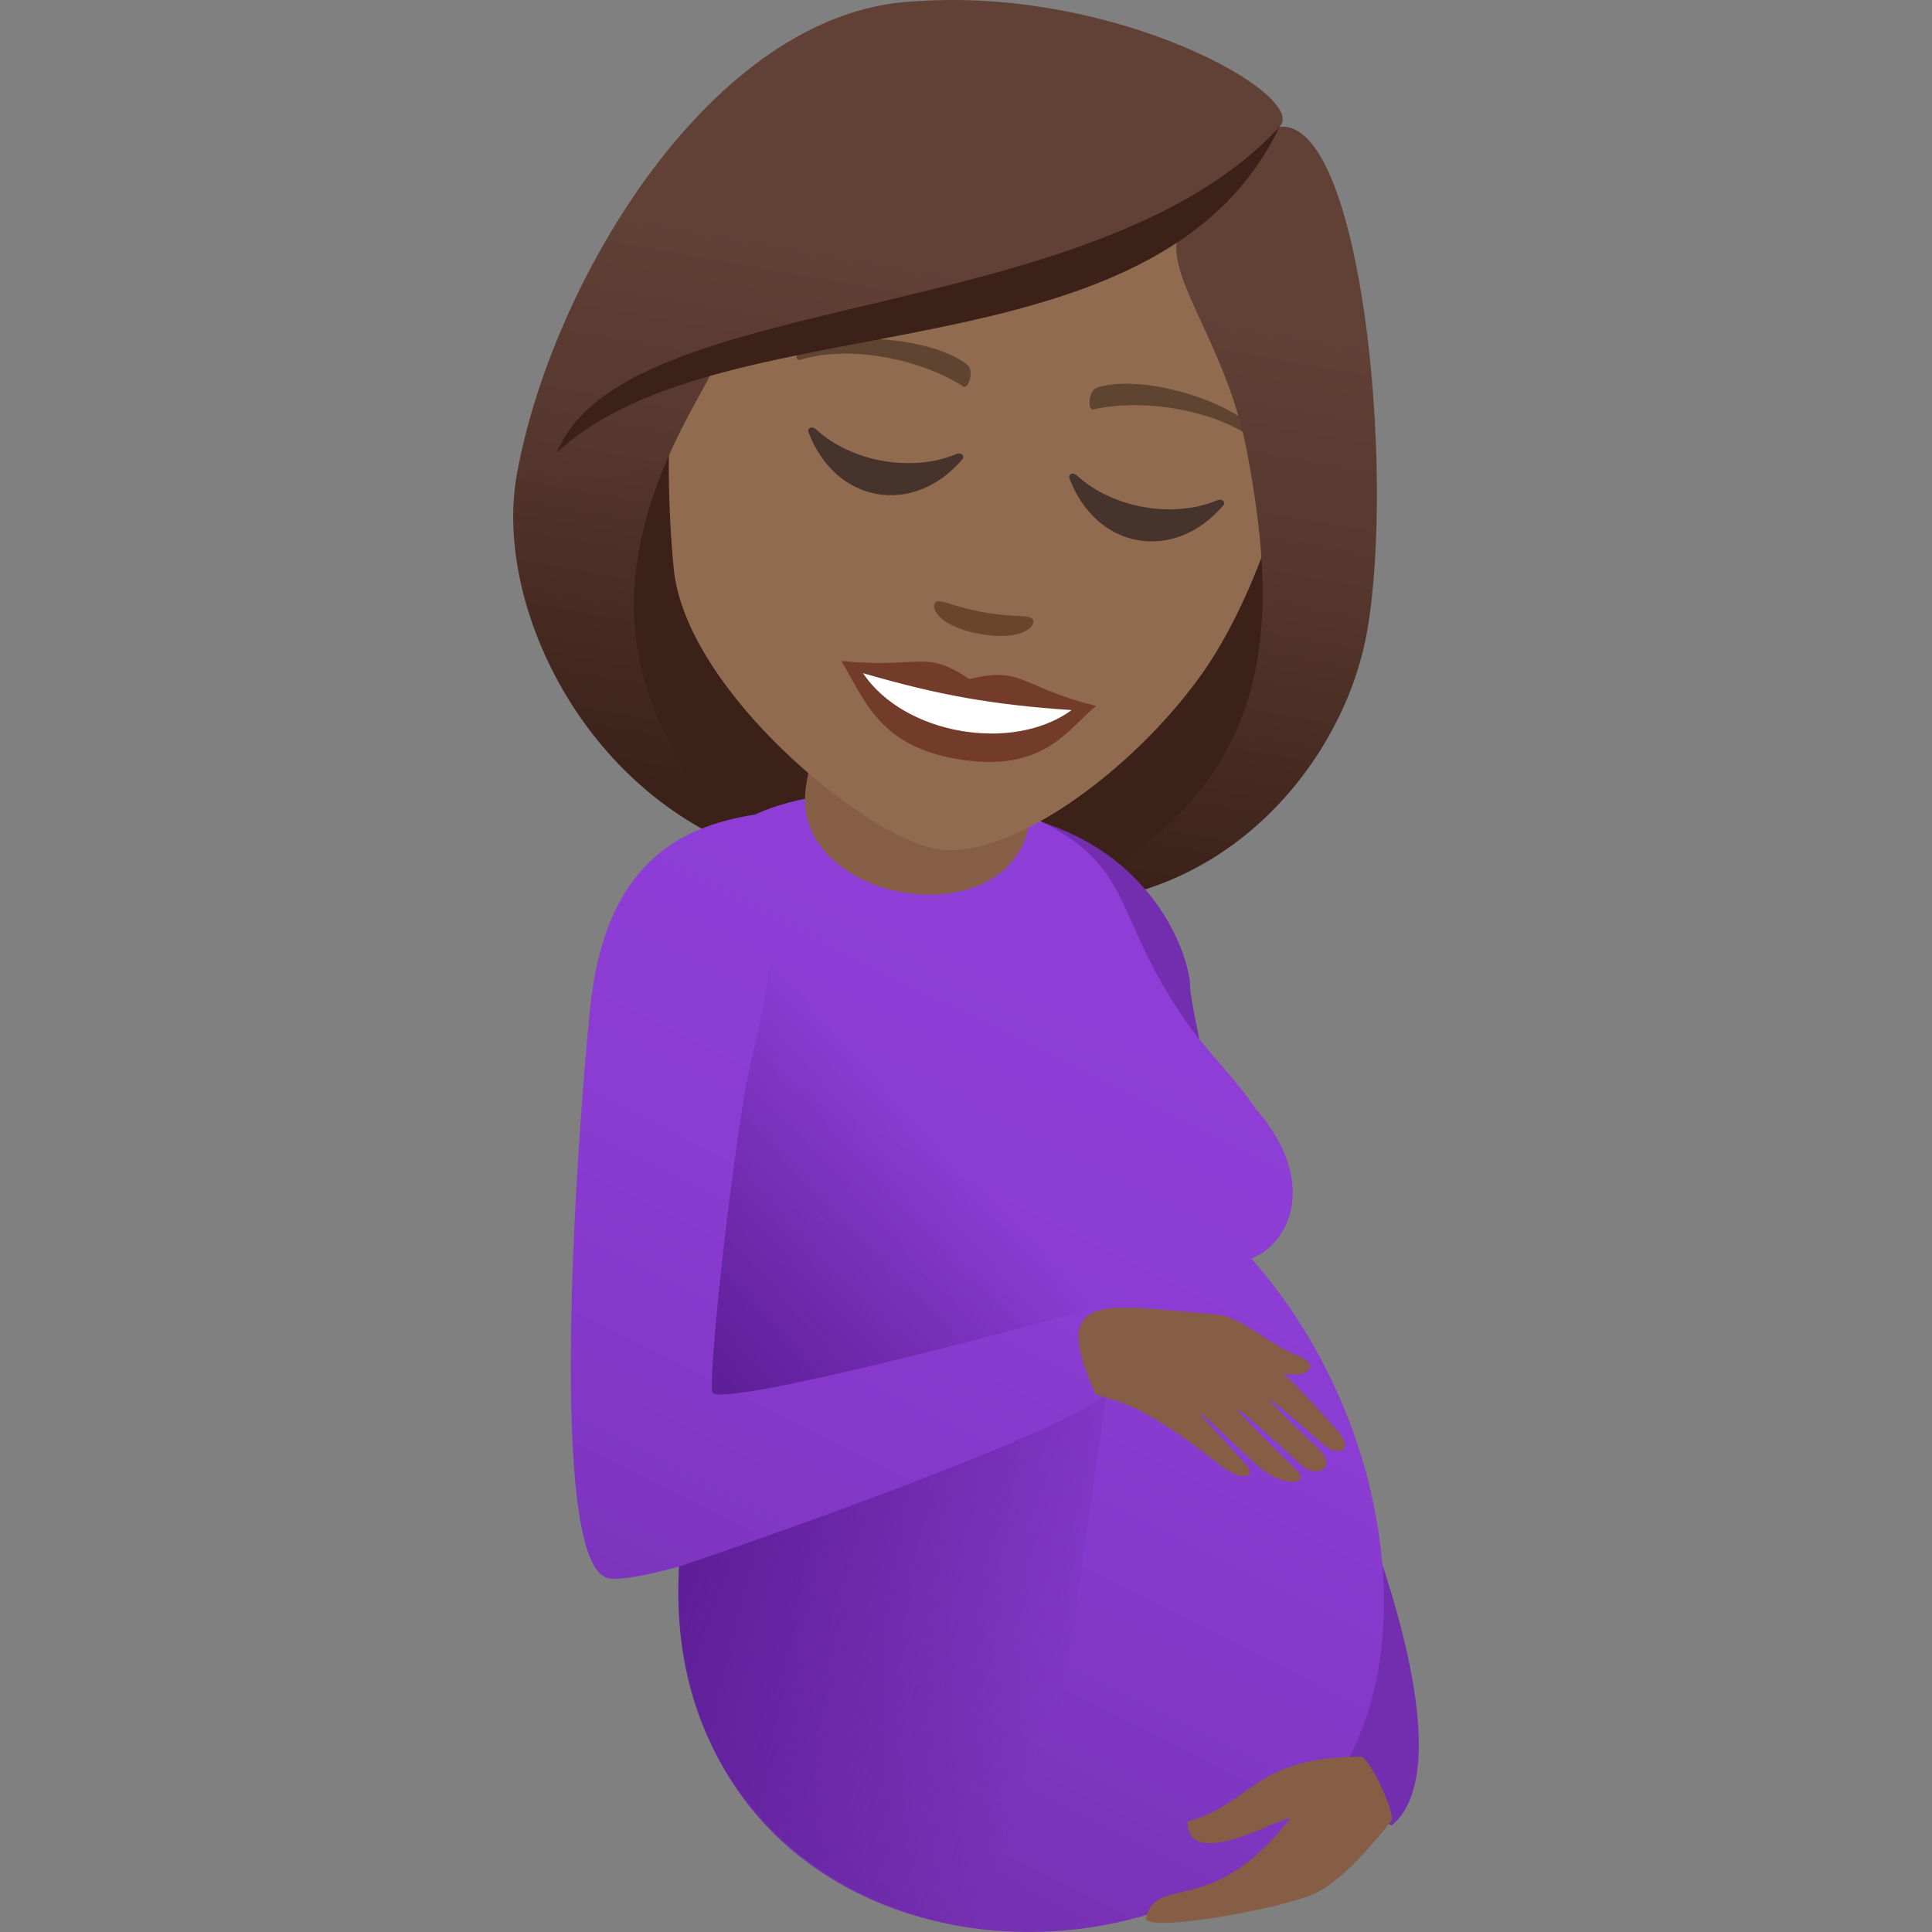
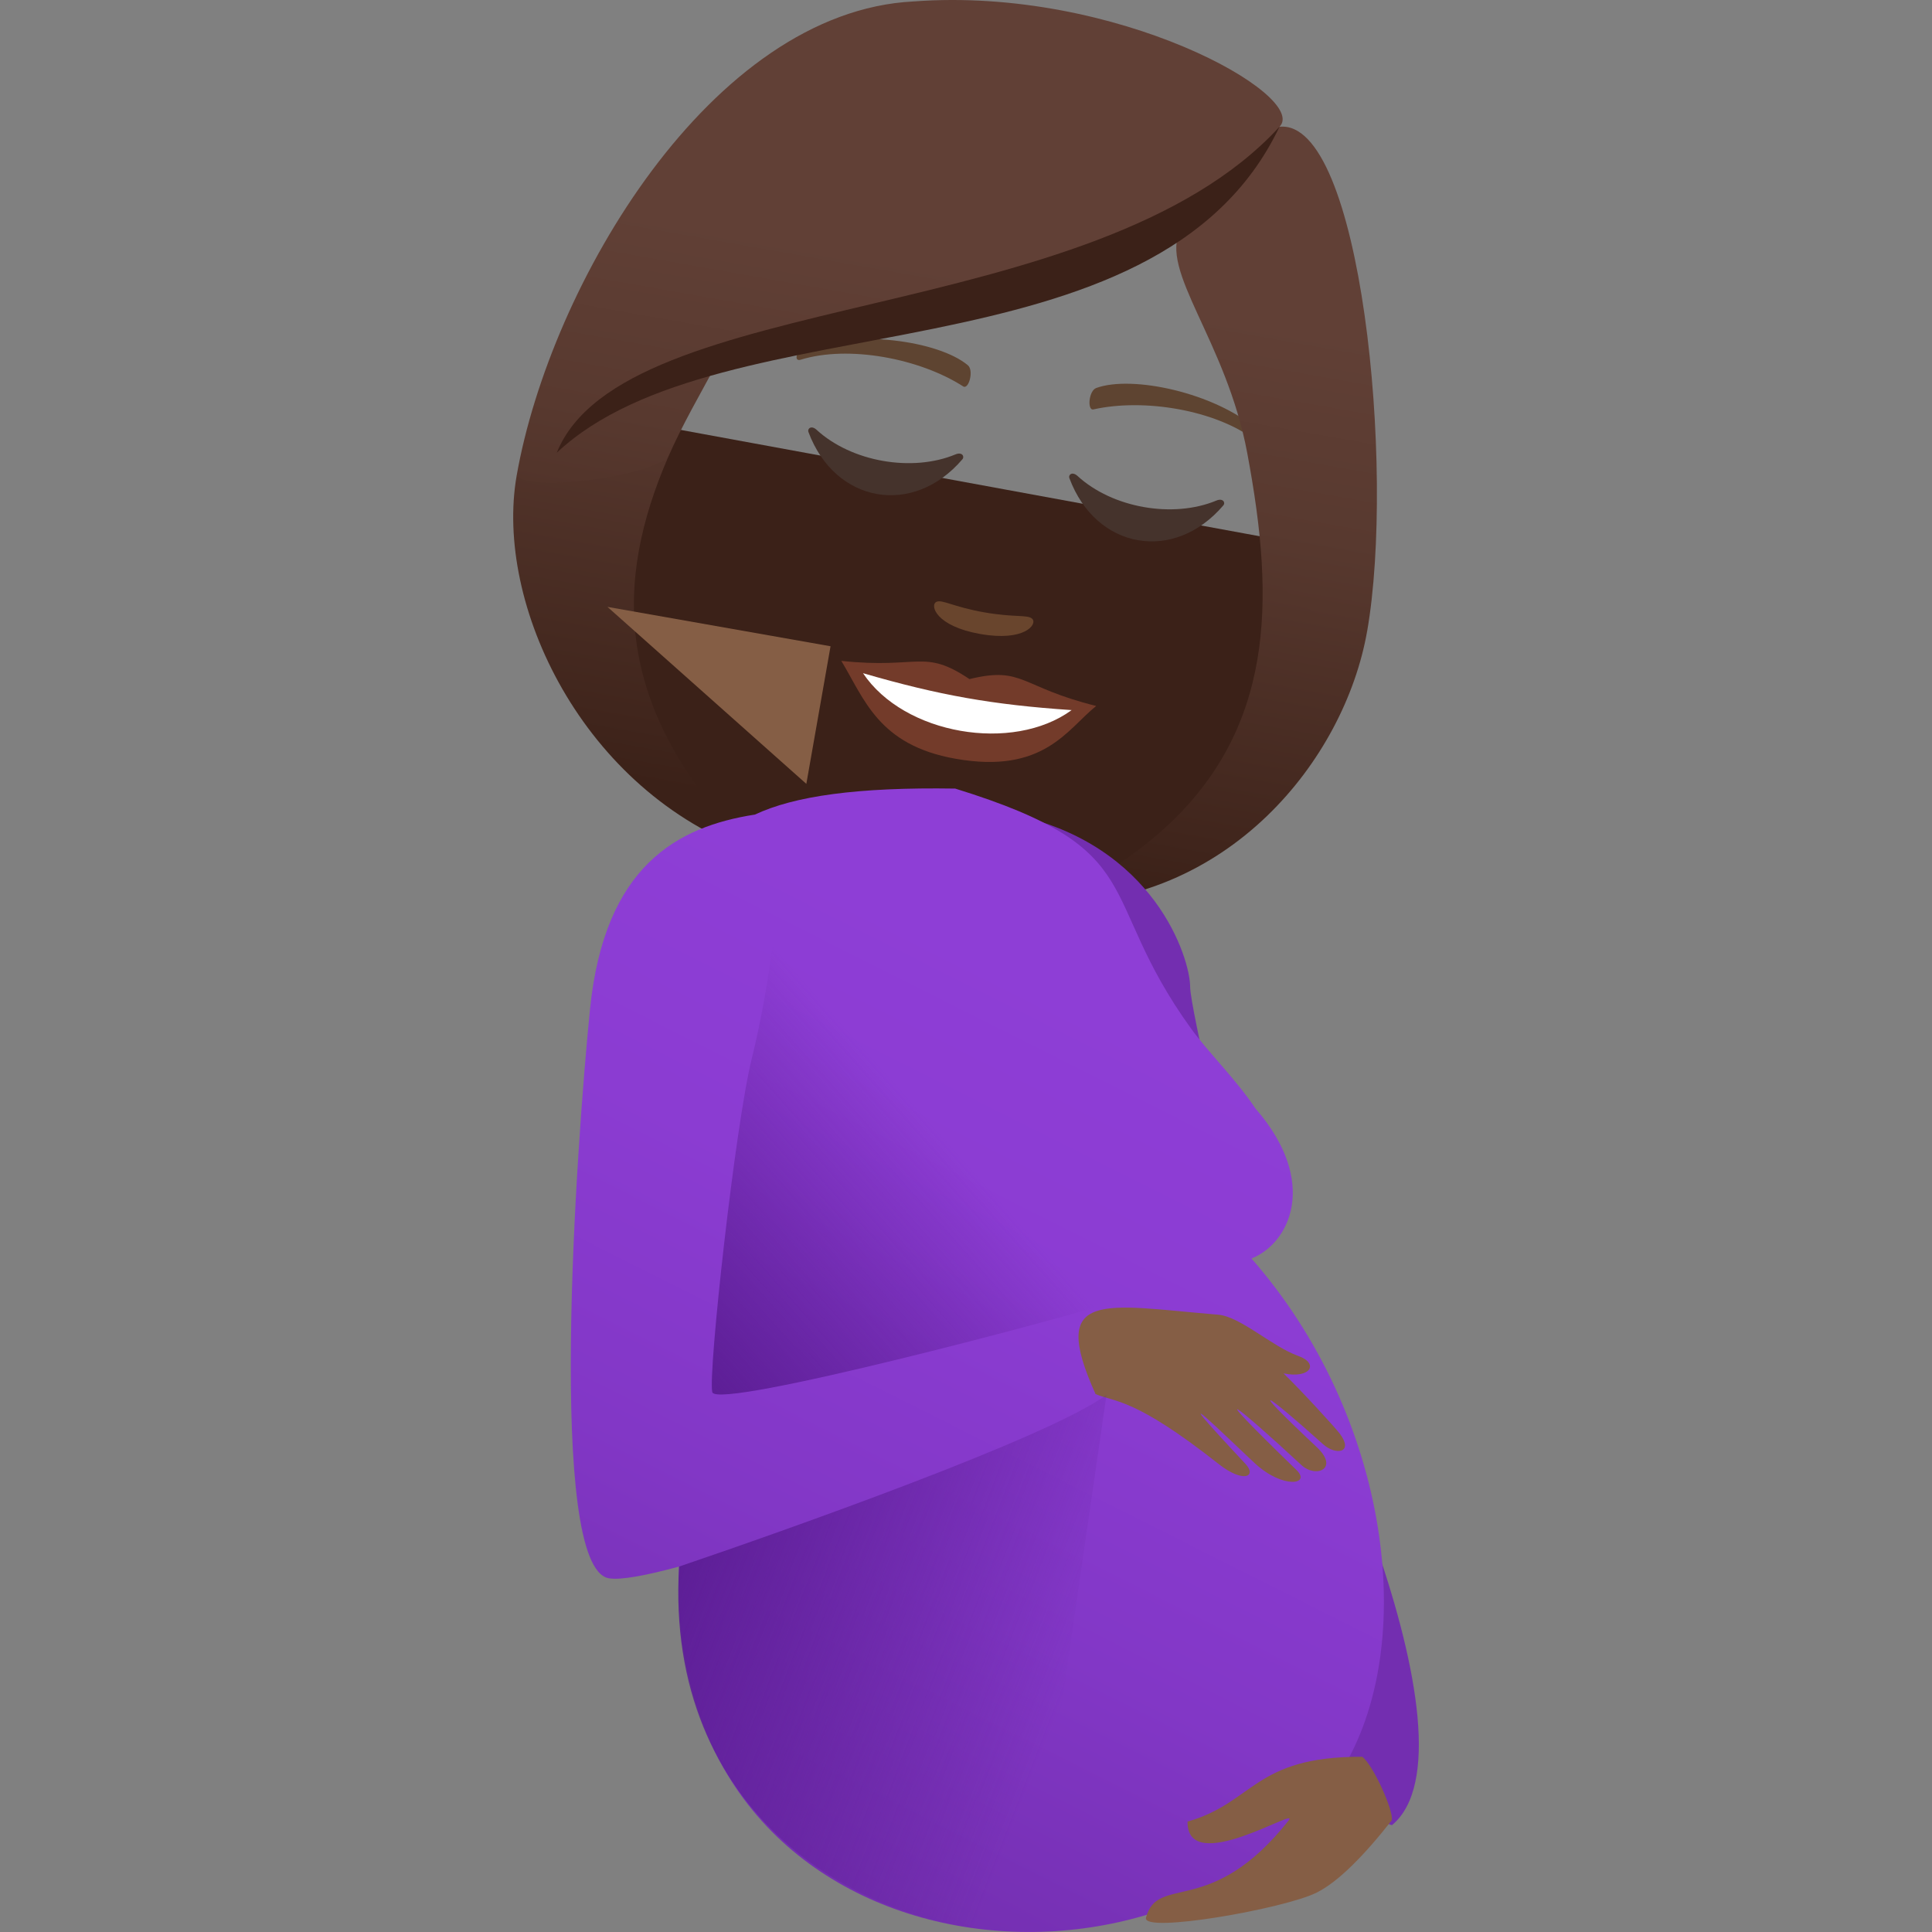
<svg xmlns="http://www.w3.org/2000/svg" xmlns:ns1="http://ns.adobe.com/AdobeSVGViewerExtensions/3.0/" version="1.1" id="Layer_1" x="0px" y="0px" width="64px" height="64px" viewBox="0 0 64 64" enable-background="new 0 0 64 64" xml:space="preserve">
  <rect x="0" y="0" width="64" height="64" fill="#808080" stroke="none" />
  <path fill="#3B2118" d="M34.681,29.944c10.417-2.182,10.058-11.627,10.058-11.627L18.514,13.5c0,0-2.604,9.101,6.438,14.723  c0,0,1.862,0.833,4.779,1.35C32.65,30.09,34.681,29.944,34.681,29.944z" />
  <linearGradient id="SVGID_1_" gradientUnits="userSpaceOnUse" x1="89.292" y1="-43.022" x2="89.292" y2="-72.663" gradientTransform="matrix(0.985 0.174 -0.174 0.985 -56.437 58.068)">
    <stop offset="0.05" style="stop-color:#3B2118" />
    <stop offset="0.112" style="stop-color:#40251C" />
    <stop offset="0.476" style="stop-color:#58392F" />
    <stop offset="0.7" style="stop-color:#614036" />
    <ns1:midPointStop offset="0.05" style="stop-color:#3B2118" />
    <ns1:midPointStop offset="0.4" style="stop-color:#3B2118" />
    <ns1:midPointStop offset="0.7" style="stop-color:#614036" />
  </linearGradient>
  <path fill="url(#SVGID_1_)" d="M41.796,18.64c0.255,4.379-1,8.446-7.115,11.305c6.01,0.056,9.858-4.784,10.605-9.025L41.796,18.64z" />
  <linearGradient id="SVGID_2_" gradientUnits="userSpaceOnUse" x1="1711.069" y1="-43.864" x2="1711.069" y2="-73.515" gradientTransform="matrix(-0.985 -0.174 -0.174 0.985 1697.449 368.089)">
    <stop offset="0.05" style="stop-color:#3B2118" />
    <stop offset="0.112" style="stop-color:#40251C" />
    <stop offset="0.476" style="stop-color:#58392F" />
    <stop offset="0.7" style="stop-color:#614036" />
    <ns1:midPointStop offset="0.05" style="stop-color:#3B2118" />
    <ns1:midPointStop offset="0.4" style="stop-color:#3B2118" />
    <ns1:midPointStop offset="0.7" style="stop-color:#614036" />
  </linearGradient>
  <path fill="url(#SVGID_2_)" d="M22.125,15.161c-1.733,4.025-1.94,8.279,2.831,13.063c-5.667-2.006-8.586-8.227-7.841-12.469  L22.125,15.161z" />
  <path fill="#732EB0" d="M33.547,26.979c4.715,0.988,5.874,4.781,5.878,5.705c0.004,0.758,1.396,6.29,1.708,9.268  c2.192,2.822,8.094,15.924,4.979,18.508C43.594,60.045,29.367,26.103,33.547,26.979z" />
  <linearGradient id="SVGID_3_" gradientUnits="userSpaceOnUse" x1="24.047" y1="61.058" x2="37.822" y2="33.687">
    <stop offset="0" style="stop-color:#732EB0" />
    <stop offset="0.018" style="stop-color:#742FB1" />
    <stop offset="0.349" style="stop-color:#8237C6" />
    <stop offset="0.678" style="stop-color:#8B3CD2" />
    <stop offset="1" style="stop-color:#8E3ED6" />
    <ns1:midPointStop offset="0" style="stop-color:#732EB0" />
    <ns1:midPointStop offset="0.297" style="stop-color:#732EB0" />
    <ns1:midPointStop offset="1" style="stop-color:#8E3ED6" />
  </linearGradient>
  <path fill="url(#SVGID_3_)" d="M41.457,41.69c1.272-0.504,2.243-2.535,0.14-4.961c0.007,0.011,0.011,0.02,0.017,0.029  c-0.667-1.008-1.588-1.89-2.172-2.704c-3.193-4.434-1.23-5.9-7.799-7.931c-3.246-0.052-5.335,0.248-6.637,0.862  c-0.002,0-0.004,0-0.006,0c-2.555,0.4-4.977,1.688-5.456,6.453c-0.458,4.563-1.433,18.477,0.622,18.844  c0.392,0.068,1.236-0.09,2.329-0.388c-0.536,13.742,16.511,15.45,21.913,6.817C47.051,54.491,46.031,46.899,41.457,41.69z" />
  <path fill="#855E45" d="M43.001,44.915c-0.86-0.307-1.919-1.307-2.649-1.364c-3.785-0.314-5.64-0.866-4.06,2.63  c0.643,0.274,1.272,0.104,4.062,2.304c0.835,0.665,1.298,0.427,0.9,0.004c-3.177-3.394-0.355-0.634,0.322-0.009  c0.927,0.853,1.869,0.696,1.37,0.215c-3.218-3.119-1.987-2.16,0.166-0.162c0.485,0.447,1.264,0.117,0.506-0.596  c-2.392-2.246-1.743-1.853,0.212-0.094c0.431,0.383,1.017,0.277,0.559-0.342c-0.203-0.265-1.366-1.523-1.871-2.006  C43.413,45.681,43.709,45.165,43.001,44.915z" />
  <path fill="#855E45" d="M37.962,63.526c0.388-1.465,2.149,0.041,4.728-3.223c0.385-0.494-3.373,1.897-3.351,0.039  c2.199-0.621,2.197-2.164,5.786-2.146c0.354,0.25,1.053,1.805,0.979,2.105c-0.936,1.191-1.783,2.039-2.478,2.389  C42.56,63.23,37.824,64.06,37.962,63.526z" />
  <linearGradient id="SVGID_4_" gradientUnits="userSpaceOnUse" x1="22.373" y1="44.721" x2="30.813" y2="37.191">
    <stop offset="0" style="stop-color:#5D1E96" />
    <stop offset="1" style="stop-color:#5D1E96;stop-opacity:0" />
    <ns1:midPointStop offset="0" style="stop-color:#5D1E96" />
    <ns1:midPointStop offset="0.333" style="stop-color:#5D1E96" />
    <ns1:midPointStop offset="1" style="stop-color:#5D1E96;stop-opacity:0" />
  </linearGradient>
  <path fill="url(#SVGID_4_)" d="M36.244,43.31c-0.635,0.243-12.506,3.42-12.649,2.806c-0.145-0.614,0.758-8.842,1.311-11.059  c0.288-1.165,0.586-2.758,0.742-4.223" />
  <linearGradient id="SVGID_5_" gradientUnits="userSpaceOnUse" x1="22.759" y1="50.675" x2="35.532" y2="55.62">
    <stop offset="0" style="stop-color:#5D1E96" />
    <stop offset="1" style="stop-color:#5D1E96;stop-opacity:0" />
    <ns1:midPointStop offset="0" style="stop-color:#5D1E96" />
    <ns1:midPointStop offset="0.333" style="stop-color:#5D1E96" />
    <ns1:midPointStop offset="1" style="stop-color:#5D1E96;stop-opacity:0" />
  </linearGradient>
  <path fill="url(#SVGID_5_)" d="M34.078,63.999c-5.733,0-12.063-4.017-11.583-12.104c3.375-1.146,12.318-4.298,14.16-5.694" />
-   <path fill="#855E45" d="M26.711,25.967c-0.688,3.915,6.701,5.221,7.387,1.306l0.802-4.559l-7.39-1.304L26.711,25.967z" />
-   <path fill="#916B50" d="M34.622,1.76c-7.061-1.25-11.474,3.915-12.353,11.407c-0.174,1.504-0.139,3.729,0.048,5.658  c0.385,4.019,6.308,8.875,8.687,9.296c2.379,0.421,6.497-2.531,8.828-5.821c1.157-1.631,2.159-4.108,2.509-5.583  C44.066,9.377,41.681,3.008,34.622,1.76z" />
+   <path fill="#855E45" d="M26.711,25.967l0.802-4.559l-7.39-1.304L26.711,25.967z" />
  <path fill="#5E4431" d="M41.618,14.208c-1.373-1.189-4.104-1.79-5.301-1.356c-0.253,0.085-0.308,0.758-0.095,0.71  c1.666-0.373,4.039,0.013,5.364,1.021C41.765,14.717,41.827,14.381,41.618,14.208z" />
  <path fill="#5E4431" d="M26.615,11.554c1.695-0.646,4.466-0.273,5.445,0.544c0.209,0.168,0.031,0.821-0.154,0.702  c-1.438-0.925-3.797-1.375-5.387-0.883C26.305,11.983,26.36,11.646,26.615,11.554z" />
  <path fill="#69452D" d="M34.195,20.5c-0.148-0.148-0.575-0.036-1.599-0.217c-1.025-0.181-1.386-0.434-1.576-0.346  c-0.226,0.108-0.019,0.806,1.448,1.064C33.938,21.263,34.373,20.68,34.195,20.5z" />
  <path fill="#45332C" d="M31.648,15.054c-1.438,0.596-3.444,0.242-4.594-0.813c-0.174-0.163-0.315-0.048-0.273,0.071  c0.881,2.358,3.467,2.815,5.1,0.902C31.961,15.119,31.868,14.96,31.648,15.054z" />
  <path fill="#45332C" d="M40.291,16.583c-1.438,0.598-3.444,0.242-4.594-0.814c-0.176-0.161-0.315-0.046-0.271,0.073  c0.879,2.358,3.466,2.815,5.098,0.9C40.605,16.648,40.511,16.49,40.291,16.583z" />
  <path fill="#733B2A" d="M32.115,22.496c-1.525-1.023-1.662-0.325-4.246-0.604c0.766,1.262,1.227,2.79,3.781,3.242  c2.934,0.521,3.71-0.988,4.663-1.748C33.787,22.761,33.9,22.059,32.115,22.496z" />
  <path fill="#FFFFFF" d="M28.588,22.3c1.36,2.036,4.96,2.648,6.911,1.223C32.88,23.346,31.106,23.032,28.588,22.3z" />
  <linearGradient id="SVGID_6_" gradientUnits="userSpaceOnUse" x1="79.41" y1="-42.895" x2="79.41" y2="-72.676" gradientTransform="matrix(0.985 0.174 -0.174 0.985 -56.437 58.068)">
    <stop offset="0.05" style="stop-color:#3B2118" />
    <stop offset="0.112" style="stop-color:#40251C" />
    <stop offset="0.476" style="stop-color:#58392F" />
    <stop offset="0.7" style="stop-color:#614036" />
    <ns1:midPointStop offset="0.05" style="stop-color:#3B2118" />
    <ns1:midPointStop offset="0.4" style="stop-color:#3B2118" />
    <ns1:midPointStop offset="0.7" style="stop-color:#614036" />
  </linearGradient>
  <path fill="url(#SVGID_6_)" d="M42.384,4.2c1.009-1.013-5.391-4.659-12.125-4.152c-6.698,0.339-12.03,9.377-13.144,15.707  c0.495,0.561,4.223,0.042,5.01-0.594c0.462-1.063,1.082-2.127,1.683-3.24c5.329-1.952,10.917-1.646,15.306-4.335  c-0.743,1.377,1.507,3.679,2.205,7.434c0.227,1.219,0.408,2.431,0.478,3.621c0.899,1.182,1.944,2.027,3.49,2.279  C46.226,15.565,45.096,3.91,42.384,4.2z" />
  <path fill="#3B2118" d="M18.443,14.998c5.5-5.163,19.858-2.208,23.941-10.798C36.208,10.923,20.666,9.494,18.443,14.998z" />
</svg>